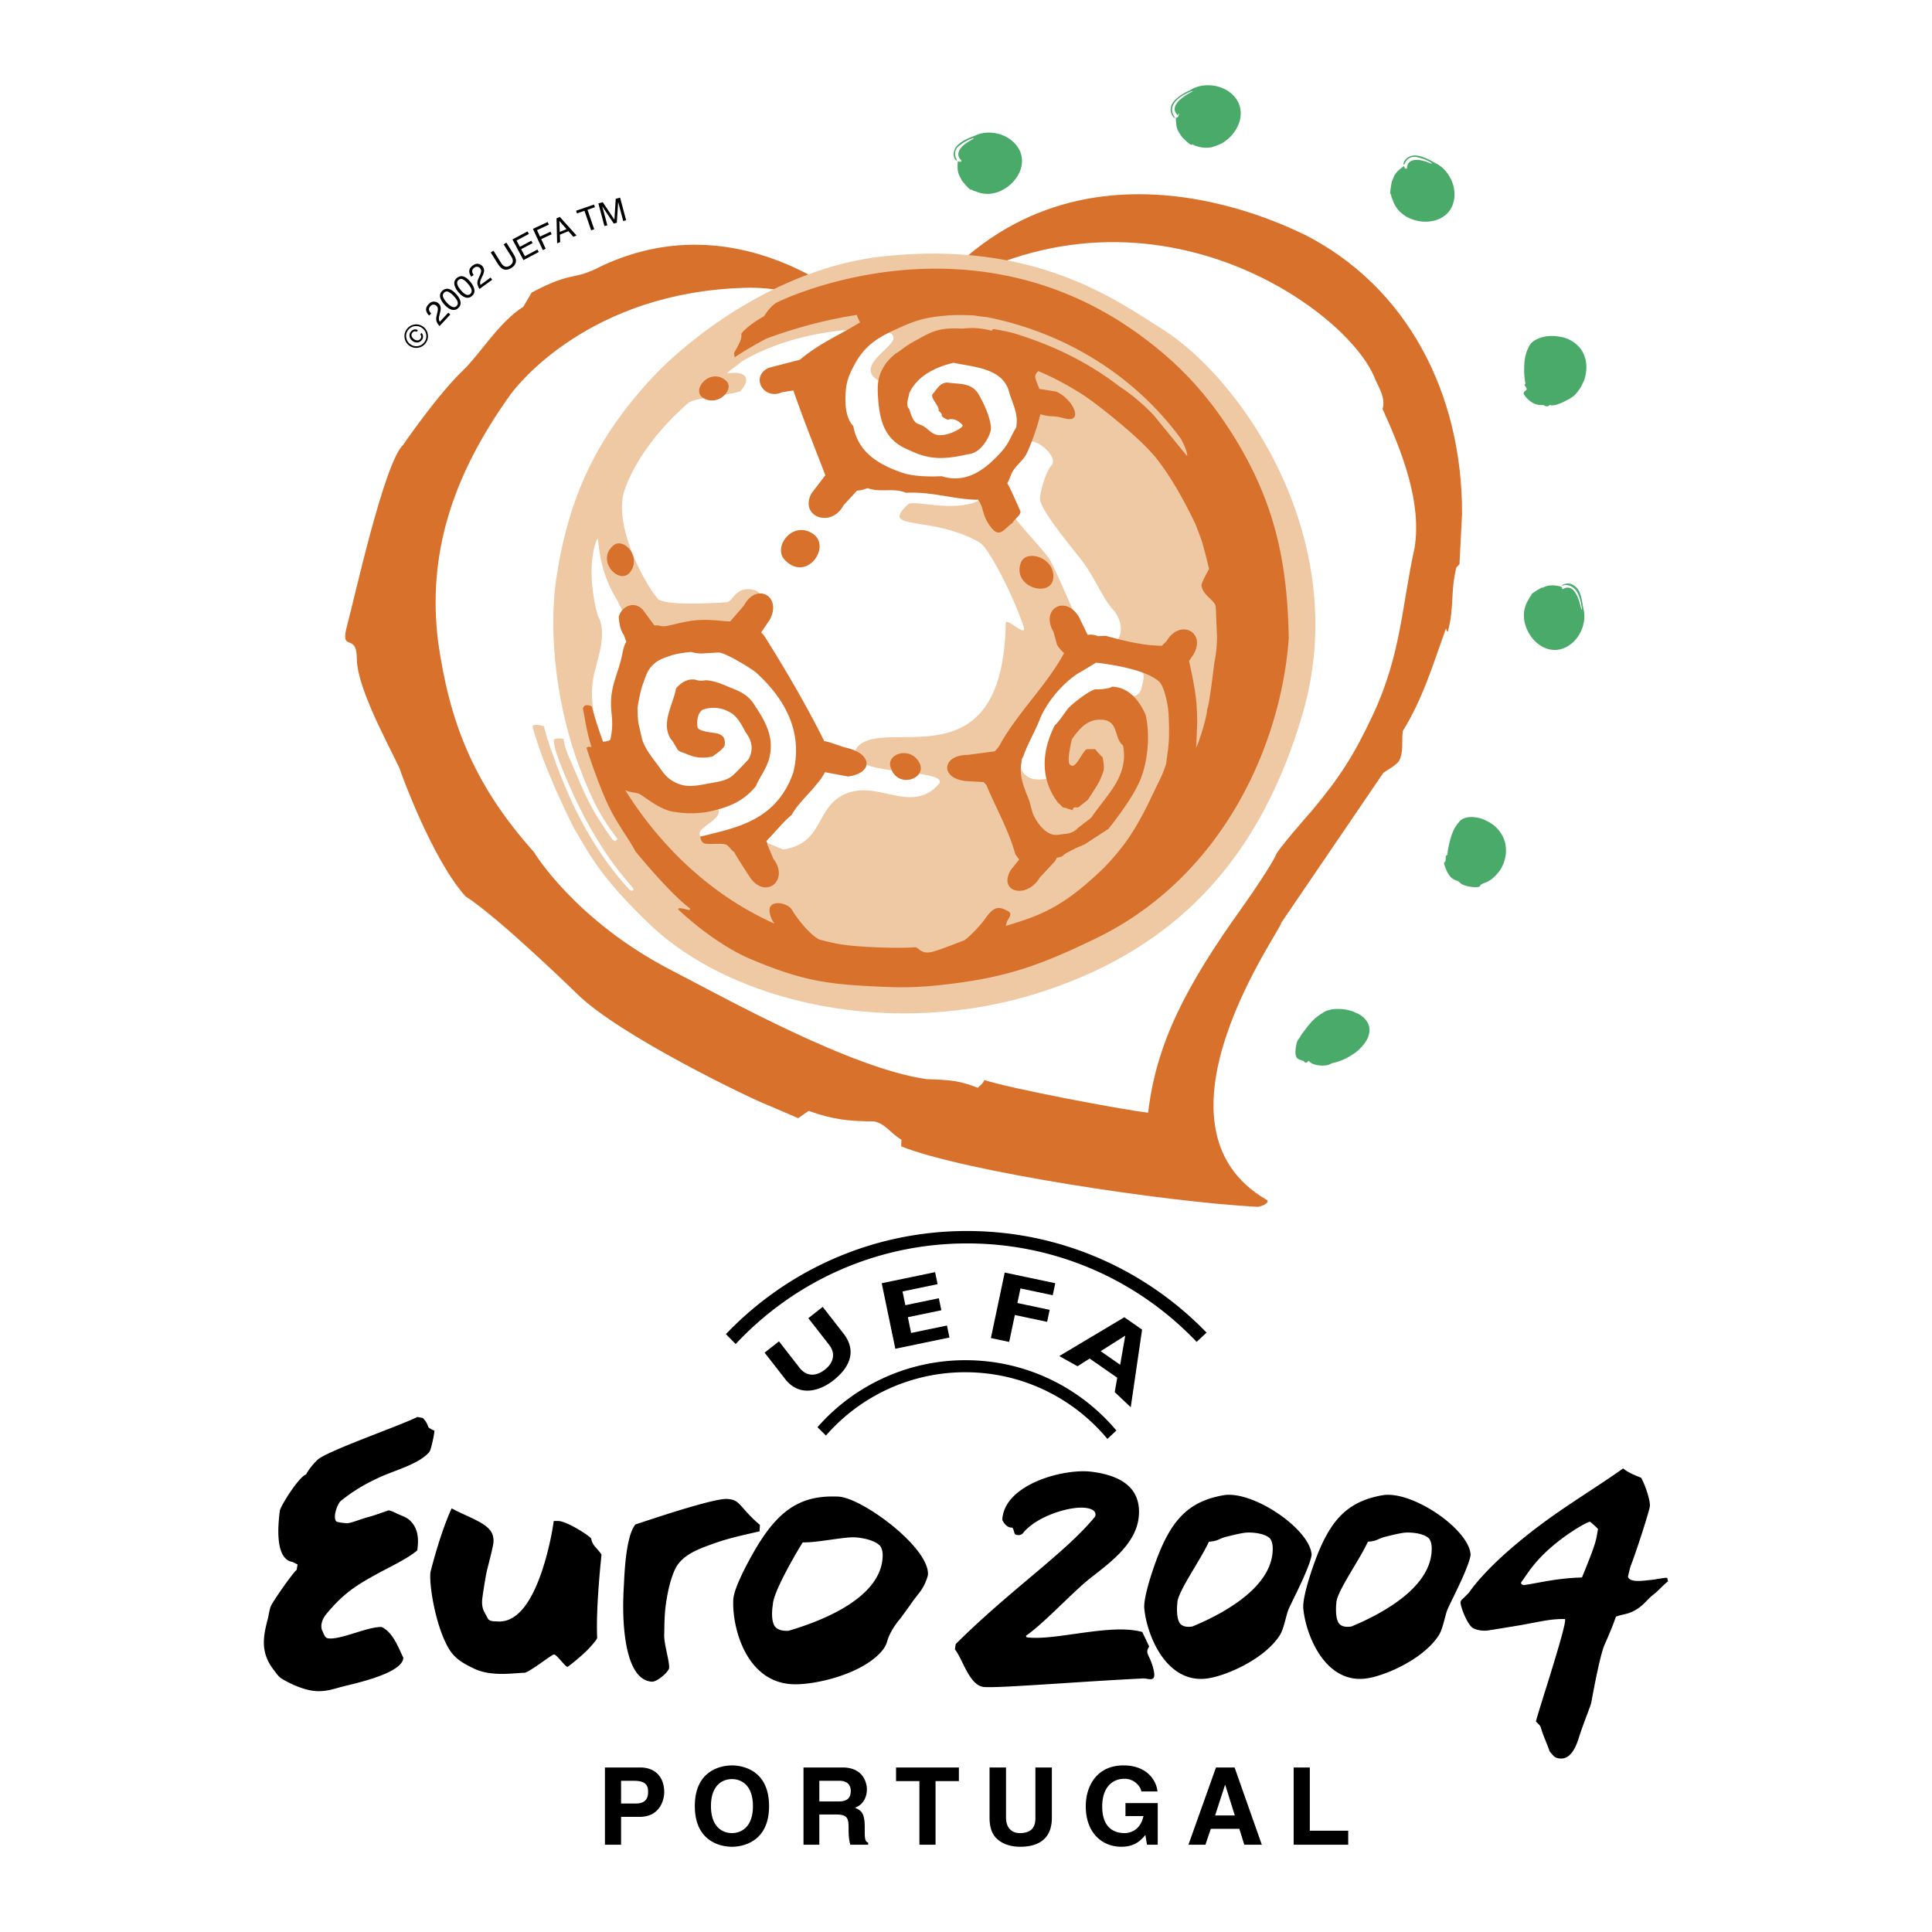
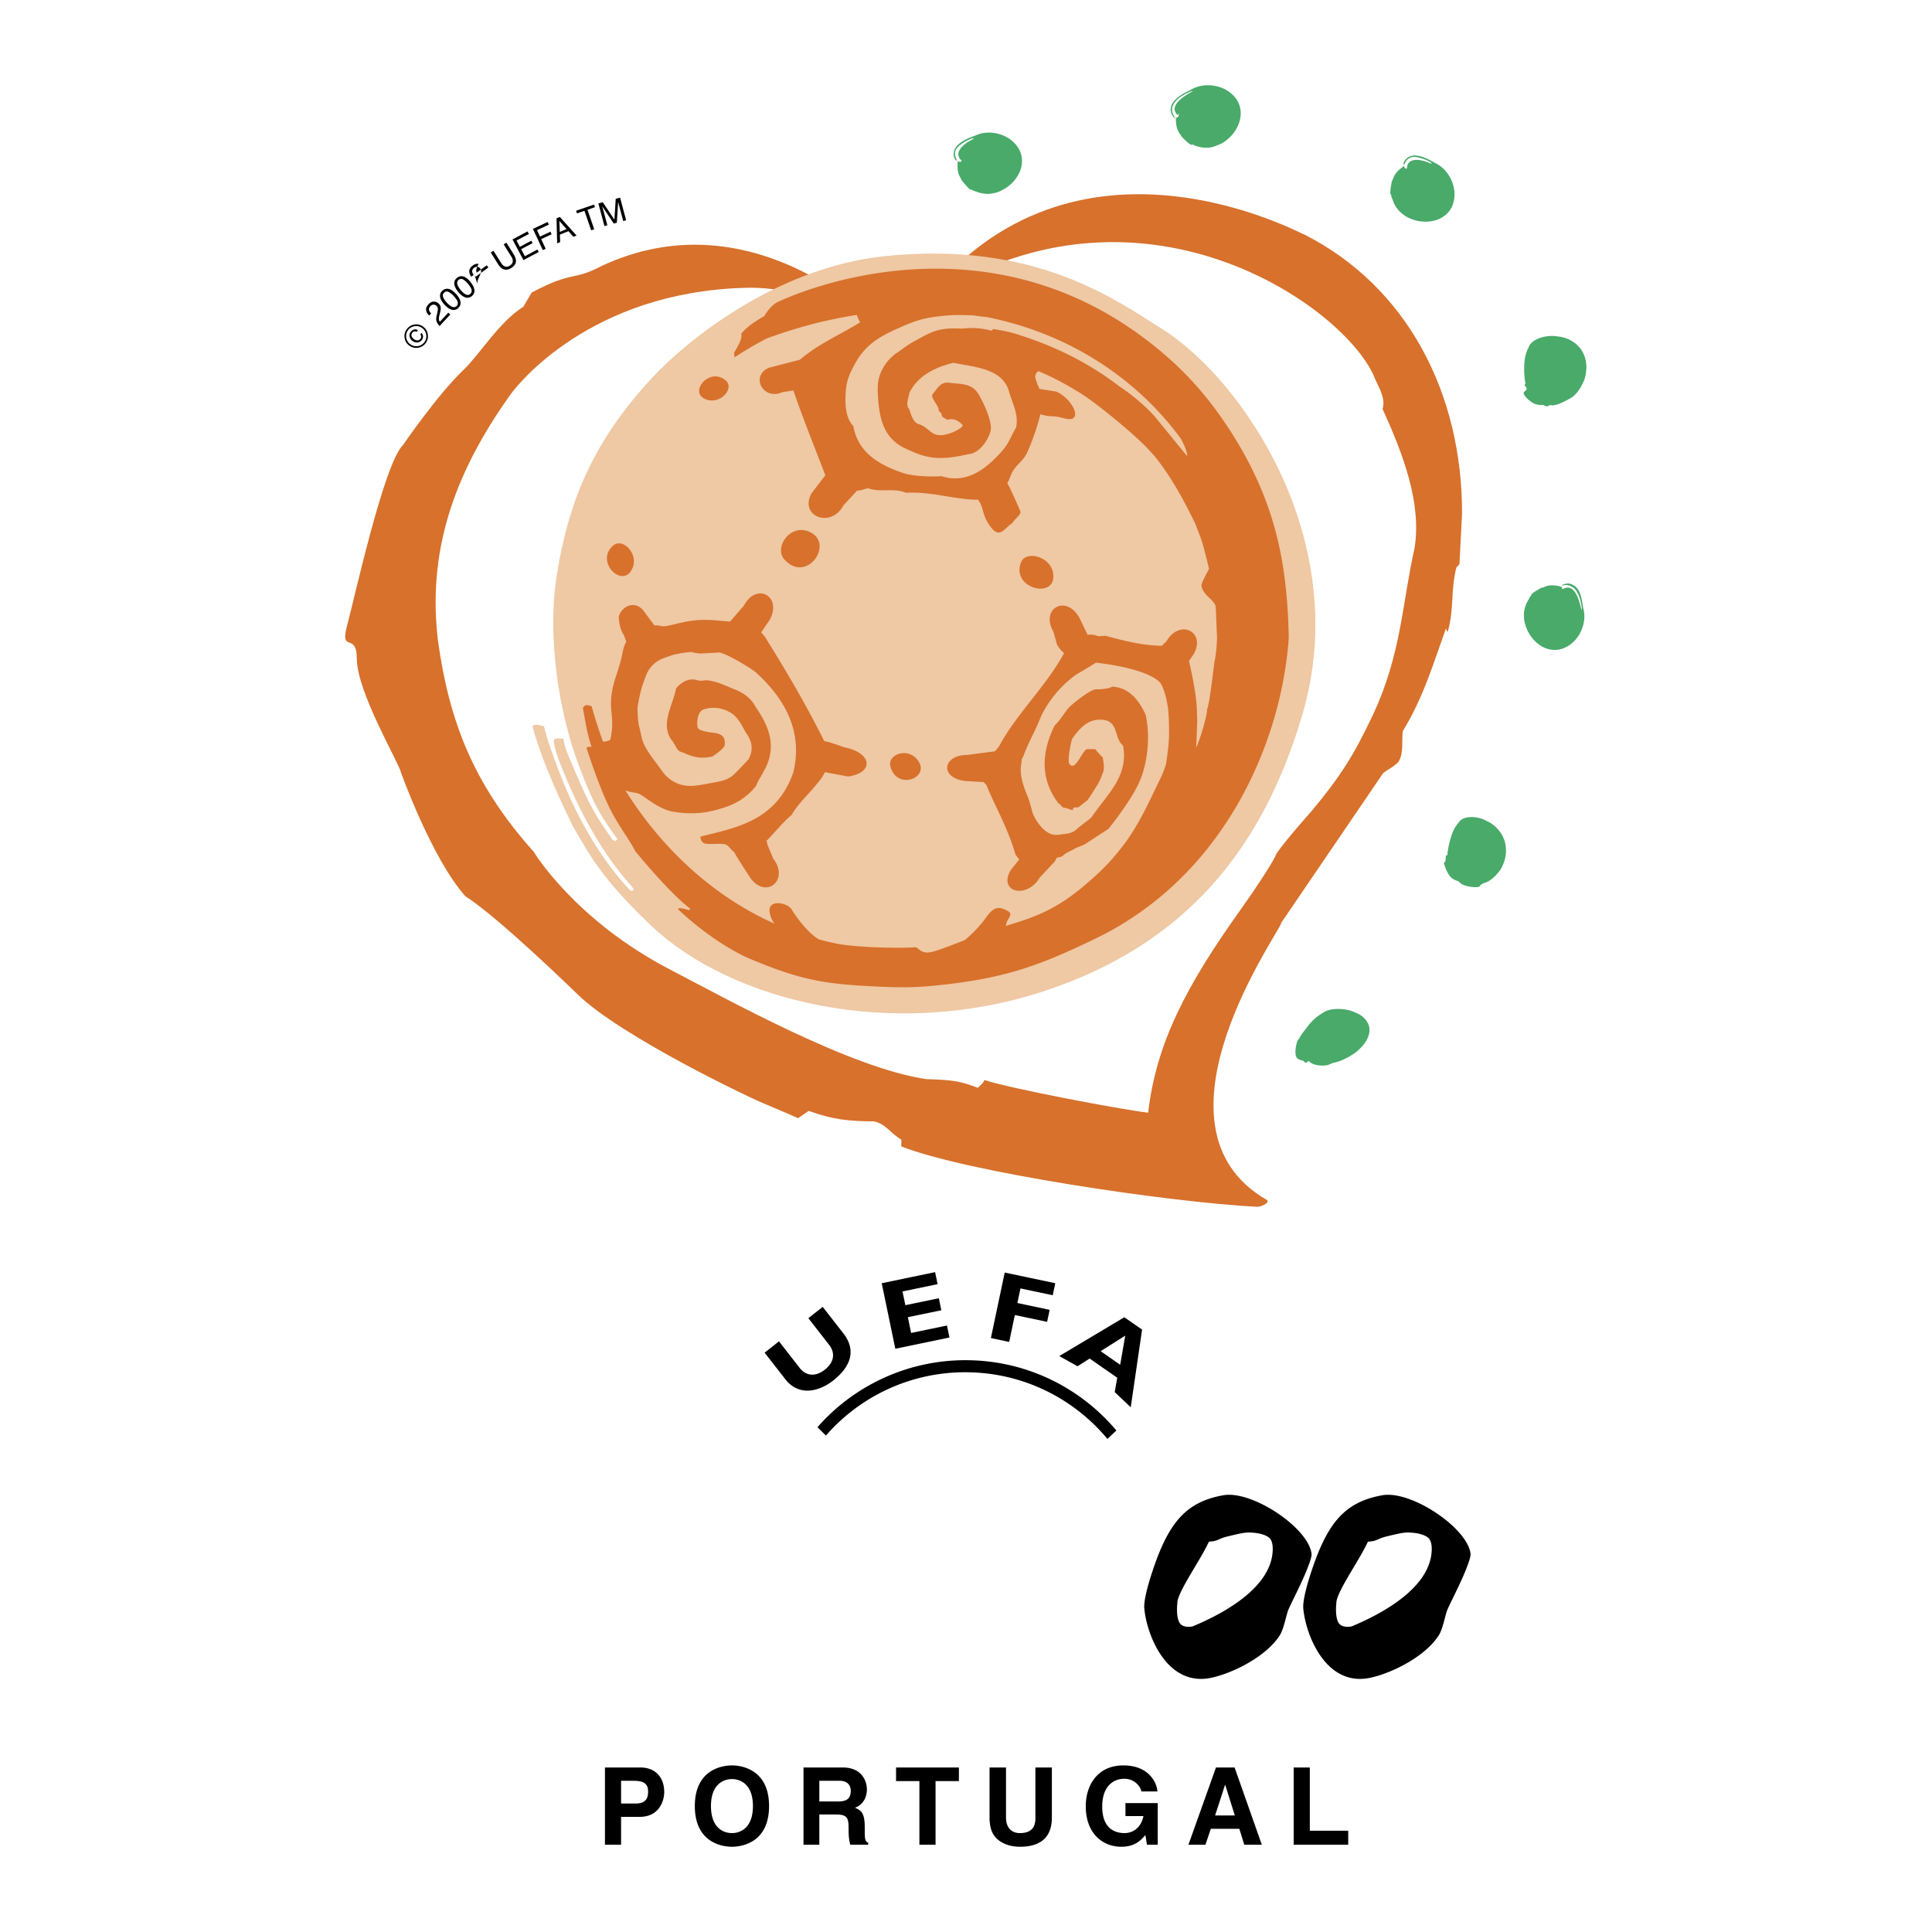
<svg xmlns="http://www.w3.org/2000/svg" width="2500" height="2500" viewBox="0 0 192.756 192.756">
  <g fill-rule="evenodd" clip-rule="evenodd">
    <path fill="#fff" d="M0 0h192.756v192.756H0V0z" />
    <path d="M61.965 181.268h1.847c2.072 0 2.458-1.76 2.458-2.458 0-1.514-.902-2.469-2.394-2.469h-3.521v7.707h1.61v-2.78zm0-1.331v-2.266h1.277c.999 0 1.417.312 1.417 1.063 0 .344 0 1.202-1.202 1.202h-1.492v.001zM69.323 180.194c0 3.617 2.684 4.058 3.704 4.058s3.703-.44 3.703-4.058-2.684-4.059-3.703-4.059c-1.02.001-3.704.441-3.704 4.059zm1.61 0c0-2.158 1.224-2.694 2.094-2.694.869 0 2.093.536 2.093 2.694s-1.224 2.694-2.093 2.694c-.87.001-2.094-.535-2.094-2.694zM80.167 184.048h1.578v-3.016h1.664c1.191 0 1.256.407 1.256 1.46 0 .794.064 1.19.172 1.556h1.782v-.204c-.344-.129-.344-.407-.344-1.535 0-1.438-.344-1.675-.977-1.953.762-.258 1.191-.987 1.191-1.836 0-.666-.376-2.179-2.426-2.179h-3.897v7.707h.001zm1.578-4.316v-2.062h2.008c.944 0 1.127.602 1.127 1.01 0 .762-.408 1.052-1.245 1.052h-1.89zM93.34 177.703h2.329v-1.362H89.4v1.362h2.329v6.345h1.611v-6.345zM104.945 176.341h-1.643v5.077c0 .935-.451 1.471-1.557 1.471-.752 0-1.375-.473-1.375-1.546v-5.002h-1.643v5.109c.021.773.184 1.396.602 1.868.688.762 1.738.934 2.447.934 1.943 0 3.168-.87 3.168-2.898v-5.013h.001zM112.289 181.192h1.793c-.334 1.557-1.514 1.696-1.869 1.696-1.094 0-2.244-.548-2.244-2.651 0-1.975 1.064-2.77 2.213-2.77 1.137 0 1.686.966 1.686 1.267h1.609c-.086-1.063-1.02-2.599-3.381-2.599-2.598-.01-3.768 1.976-3.768 4.08 0 2.705 1.684 4.036 3.543 4.036 1.406 0 1.996-.698 2.404-1.17l.16.966h1.074v-4.154h-3.221v1.299h.001zM120.803 182.46h2.846l.492 1.588h1.75l-2.715-7.707h-1.857l-2.748 7.707h1.695l.537-1.588zm1.418-4.381h.021l.955 3.049h-1.965l.989-3.049zM130.68 176.341h-1.61v7.707h5.442v-1.396h-3.832v-6.311zM82.404 143.225a18.406 18.406 0 0 1 13.899-6.316c5.703 0 10.8 2.587 14.183 6.651l.896-.838c-3.607-4.289-9.012-7.015-15.053-7.015a19.607 19.607 0 0 0-14.769 6.686l.844.832zM94.729 133.445l-5.402 1.122-1.358-6.539 5.326-1.106.249 1.199-3.501.727.285 1.371 3.339-.694.25 1.199-3.34.693.326 1.573 3.576-.743.25 1.198zM105.031 129.226l-3.219-.68-.308 1.456 3.221.681-.254 1.197-3.219-.68-.566 2.683-1.825-.386 1.379-6.534 5.045 1.065-.254 1.198zM112.814 140.402l-1.598-1.512.25-1.436-2.748-1.91-1.213.767-1.82-1.016 6.488-3.872 1.773 1.233-1.132 7.746zm-.548-7.144l-2.453 1.55 1.947 1.354.506-2.904zM83.141 137.725c-1.198.949-3.227 1.726-4.712-.019l-2.143-2.751 1.433-1.129 2.102 2.702c.761.895 1.715.721 2.475.124s1.149-1.486.458-2.435l-2.105-2.7 1.433-1.129 2.143 2.75c1.279 1.758.489 3.341-1.084 4.587z" />
-     <path d="M119.389 133.88c-5.754-6.052-13.883-9.824-22.893-9.824-9.117 0-17.332 3.862-23.098 10.041l-.973-.99c6.055-6.341 14.591-10.29 24.05-10.29 9.382 0 17.857 3.886 23.904 10.138l-.99.925zM159.432 152.573c.066-.012-.732-.724-.789-.74-.174-.053-1.504.715-2.588 1.509-2.754 2.015-3.551 3.527-4.264 4.498-.148.201.211.307.211.307 1.221-.148 3.146-.668 5.564-.751l.268-.018.146-.357c.566-1.391 1.178-2.9 1.316-3.691l.136-.757zm-10.827 10.074c-.422.093-1.127.058-1.617-.197-.635-.344-1.318-2.31-1.268-2.598a.47.47 0 0 1 .215-.328l.533-.53c.146-.089 1.48-2.496 6.953-6.656 2.756-2.094 5.908-3.974 8.521-5.832.529.464 1.523.815 1.795.932.508.924.945 2.423.865 2.881-.113.646-1.395 4.638-1.914 5.925 0 0-.289 1.033-.254 1.115.178.404.912.393 1.346.361.258-.019 1.203-.109 1.404-.153.168-.036.76-.121.918-.142.375-.011.182-.014.328.341-.453.323-1.012.989-1.496 1.349-.629.464-1.111 1.328-2.33 1.789-.34.129-.842.21-1.104.296l-.277.092-.1.275c-.33.923-.658 1.668-1.061 2.593-.412.947-1.1 4.578-1.287 5.644-.078.435-.812 2.147-1.252 3.568-.457 1.48-1.1 2.22-2.016 2.058-.248-.044-.365-.116-.467-.206a2.28 2.28 0 0 1-.213-.227l-.217-.258c-.137-.425-.391-1.01-.609-1.579a7.771 7.771 0 0 1-.273-.813c-.066-.254-.492-.555-.484-.6.123-.703 3.295-10.22 2.871-10.22-1.359 0-2.006.17-3.965.535-.869.163-3.545.585-3.545.585zM108.91 146.836c4.023.507 4.732 2.447 4.729 4.021-.01 3.049-2.867 5.014-4.955 6.674-1.734 1.382-4.566 4.472-6.32 5.664.01.093.031.1.053.154 2.779.404 8.371-1.424 11.551-.523l.686 1.45c-.477.737.053.743.426 2.259.375 1.515-.59.829-1.146.93-6.145.298-14.283.976-15.756.847-1.471-.129-2.108-2.758-2.905-3.754.022-.165.062-.468.088-.539 5.493-5.457 10.918-9.069 13.889-12.698 0 0 .396-.765-1.074-.894-1.471-.128-4.656.802-6.064 2.472 0 0-.232.406-.799.201-.148-.054-.178-.697-.357-.691-.637.018-.957-.775-.957-.775.173-3.539 6.11-5.15 8.911-4.798zM43.338 142.73c.013.319-.316 1.815-.465 2.071-.136.232-.637.622-.863.765-1.344.846-2.84 1.216-4.286 1.892-1.253.587-2.473 1.264-3.79 2.351-.335.43-.741 1.593-.372 1.991.215.105 1.002.199 1.242.154.425-.079 1.39-.453 1.834-.568.777-.203 1.379-.447 2.14-.7.326.056.609.229.907.362.398.179.866.324 1.194.629.871.812.906 1.894.755 2.996-.88.783-2.727 1.655-3.806 2.243-2.224 1.214-3.479 1.968-5.257 4.103-.776.931-.429 1.659-.429 1.659.08.074.205.717.569.775 1.233.2 3.961-1.179 5.373-1.124 1.135.549 1.646 2.019 2.158 3.064-.06 1.565-4.896 2.581-6.059 2.876-.702.178-1.488.479-2.465.46-1.518-.028-3.248-1.01-3.673-1.291-.281-.185-.468-.491-.672-.749-1.331-1.679-1.196-3.141-.675-5.086.109-.407.163-.905.296-1.293.155-.453 2.244-3.423 2.602-3.68l.092-.542-.498-.249c-1.827-.284-1.432-3.866-1.268-5.121.058-.445 1.901-3.394 2.612-3.607.243-.483.729-1.06 1.12-1.445.883-.87 8.211-3.399 9.983-4.293l.533.098c.235.198.498.608.556.913.169.15.395.279.612.346zM84.327 153.429c-.388.041-.84.104-1.311.168-.899.125-1.869.266-2.557.282l-.379.01-.197.326c-1.101 1.825-2.751 4.819-2.776 5.887 0 0-.231 1.253.104 1.999.333.74 1.485.596 1.485.596 3.732-1.098 9.158-3.396 9.364-7.336.028-.532-.069-.855-.247-1.128-.726-.758-2.471-.85-2.471-.85-.28-.021-.646.007-1.015.046zm8.255 3.67c-.006.111-.17.696-.498 1.268-.307.536-.67.896-1.082 1.486-.421.603-.85 1.184-1.189 1.647 0 0-.977 1.085-1.304 2.272-.137.497-.442.865-.676 1.12-2.061 2.218-6.673 3.253-8.805 3.142-4.647-.244-6.008-5.752-5.867-8.451.035-.666.492-1.732.977-2.744 2.762-5.504 5.026-7.754 9.539-7.518 2.334.123 9.047 5.063 8.905 7.778zM73.879 150.176c.238.252.489.556.823.911.296.314.654.666 1.116 1.052l-.034.643c-1.369.315-2.993.656-4.443 1.17-1.628.578-3.317 1.156-4.01 2.655-.471.998-.763 2.441-.915 3.596-.154 1.168-.125 2.409-.146 2.834-.015.284.023.606.073.906.049.3.118.627.187.953.064.307.129.611.175.891.045.278.063.479.056.611-.02.391-1.203 1.41-1.712 1.383-1.474-.078-2.312-1.786-2.671-4.336-.337-2.392-.154-4.863-.132-5.289.03-.571.076-1.96.277-3.327.096-.652.228-1.3.414-1.843.162-.467.332-.753.475-.899.759-.242 2.61-.87 4.491-1.443 2.072-.631 3.969-1.127 4.605-1.094.728.037.994.227 1.371.626zM48.725 161.562c.063.056.181.175.55.193l.413.019c1.16.061 2.058-.682 2.71-1.561.663-.894 1.189-2.078 1.598-3.252.725-2.082 1.136-4.299 1.247-5.206.103-.004.292-.015.473-.005.932.048 3.235 1.566 3.271 1.769.05.322.202.569.347.751.075.093.685.76.68.847 0 0-.58 5.182-.434 8.273.009.188-.728.991-1.062 1.319a17.851 17.851 0 0 1-1.897 1.598c-.247-.03-1.11-1.277-1.357-1.242-.287.057-2.51 1.83-2.96 1.83-.905 0-3.22.429-4.982-.406-1.19-.564-2.021-1.063-2.619-2.134-1.378-2.463-1.962-6.78-1.728-7.63.166-.603 1.003-3.899 2.089-6.239.339.189.696.361 1.042.522.58.271 1.185.534 1.73.838 1.074.598 1.445 1.147 1.399 2.011-.017.326-.302 1.459-.631 2.75-.158.621-.488 2.772-.502 3.055-.028.523.063.862.203 1.129.001-.001.387.741.42.771z" />
-     <path d="M123.586 153.031c-.342.072-.74.17-1.156.271-.791.194-.873.401-1.48.478l-.338.041-.16.324c-.898 1.818-3.01 4.795-2.988 5.806 0 0-.152 1.204.178 1.881.326.671 1.342.436 1.342.436 3.264-1.354 7.979-3.986 7.996-7.728.002-.505-.098-.803-.268-1.045-.676-.654-2.227-.593-2.227-.593-.249.004-.573.062-.899.129zm7.271 2.036c.01.105-.055.441-.268 1.029a24.029 24.029 0 0 1-.762 1.804c-.291.632-.592 1.245-.83 1.733l-.309.641-.109.237a3.14 3.14 0 0 0-.08.205c-.105.304-.215.769-.352 1.254-.133.473-.275.883-.447 1.158-1.52 2.407-5.426 4.107-7.307 4.34-4.102.507-6.002-4.443-6.225-6.998-.057-.63.207-1.704.502-2.729 1.711-5.6 3.439-7.86 7.387-8.56 2.9-.512 8.576 3.319 8.8 5.886zM139.449 153.031c-.342.072-.74.17-1.156.271-.791.194-.871.401-1.48.478l-.338.041-.16.324c-.898 1.818-3.01 4.795-2.988 5.806 0 0-.152 1.204.178 1.881.326.671 1.342.436 1.342.436 3.264-1.354 7.979-3.986 7.996-7.728.002-.505-.098-.803-.268-1.045-.676-.654-2.227-.593-2.227-.593-.248.004-.573.062-.899.129zm7.272 2.036c.01.105-.055.441-.268 1.029a24.029 24.029 0 0 1-.762 1.804c-.291.632-.592 1.245-.83 1.733l-.309.641-.107.237a2.441 2.441 0 0 0-.082.205c-.105.304-.215.769-.352 1.254-.133.473-.275.883-.447 1.158-1.52 2.407-5.426 4.107-7.309 4.34-4.102.507-6-4.443-6.225-6.998-.055-.63.209-1.704.504-2.729 1.711-5.6 3.439-7.86 7.389-8.56 2.897-.512 8.573 3.319 8.798 5.886zM42.207 33.562a.563.563 0 0 1-.121.357.61.61 0 0 1-.42.246.68.68 0 0 1-.511-.152.735.735 0 0 1-.289-.427.558.558 0 0 1 .108-.469.689.689 0 0 1 .239-.204.464.464 0 0 1 .48.04l-.116.153a.355.355 0 0 0-.226-.045c-.081.011-.154.061-.22.147a.35.35 0 0 0-.036.392.624.624 0 0 0 .188.225.617.617 0 0 0 .357.136.363.363 0 0 0 .306-.16.35.35 0 0 0 .077-.216.37.37 0 0 0-.088-.22l.116-.153a.519.519 0 0 1 .156.35zm-1.677.11a.98.98 0 0 0 .393.661.984.984 0 0 0 .747.2c.275-.037.496-.167.664-.389s.231-.471.191-.745a.989.989 0 0 0-.397-.662.977.977 0 0 0-.744-.195.954.954 0 0 0-.663.387.956.956 0 0 0-.191.743zm2.155-.299c.045.321-.029.61-.224.868a1.12 1.12 0 0 1-.772.454 1.138 1.138 0 0 1-.869-.225 1.127 1.127 0 0 1-.453-.77 1.126 1.126 0 0 1 .227-.866 1.13 1.13 0 0 1 .77-.456c.319-.046.607.029.865.223s.41.451.456.772zM43.566 32.09c-.058-.151-.06-.342-.007-.573l.079-.344c.035-.154.051-.271.047-.35a.42.42 0 0 0-.132-.302.423.423 0 0 0-.311-.128.438.438 0 0 0-.304.153c-.134.143-.172.293-.115.45a.823.823 0 0 0 .197.275l-.199.212a1.023 1.023 0 0 1-.28-.411c-.077-.241-.008-.477.206-.707.178-.191.359-.282.544-.273a.704.704 0 0 1 .468.188.638.638 0 0 1 .211.46c.005.105-.02.265-.072.479l-.06.242a1.365 1.365 0 0 0-.047.291.598.598 0 0 0 .087.356l.849-.911.198.185-1.067 1.145a1.344 1.344 0 0 1-.292-.437zM44.843 28.849c.202.068.415.221.638.46.211.227.353.445.423.656.101.304.04.56-.183.766a.654.654 0 0 1-.689.156c-.217-.069-.439-.226-.667-.47a1.968 1.968 0 0 1-.381-.556c-.145-.339-.097-.62.143-.844.215-.199.454-.256.716-.168zm.824 1.307c-.026-.156-.16-.366-.405-.628a1.823 1.823 0 0 0-.505-.402c-.161-.079-.309-.056-.442.069-.124.115-.16.258-.108.428.051.169.182.365.393.591.158.17.304.29.437.359.203.105.372.095.507-.031a.408.408 0 0 0 .123-.386zM46.3 27.608c.199.079.403.243.613.494.199.237.328.463.388.678.085.309.011.561-.222.755a.656.656 0 0 1-.697.12c-.213-.08-.427-.248-.642-.504a1.956 1.956 0 0 1-.352-.575c-.127-.346-.064-.624.187-.834.227-.192.468-.235.725-.134zm.756 1.349c-.017-.158-.141-.374-.372-.648-.167-.199-.327-.341-.483-.428s-.305-.071-.446.046c-.129.108-.172.249-.131.421.042.171.163.375.361.611.15.178.289.305.417.381.197.116.366.114.508-.005a.406.406 0 0 0 .146-.378zM47.636 28.346c-.028-.16.006-.347.102-.564l.144-.323c.063-.145.102-.256.113-.334a.414.414 0 0 0-.072-.321.421.421 0 0 0-.282-.185.434.434 0 0 0-.327.092c-.159.115-.225.255-.199.419.015.088.061.19.141.307l-.236.171a1.026 1.026 0 0 1-.196-.458c-.03-.251.083-.469.337-.654.211-.154.407-.208.586-.165a.708.708 0 0 1 .424.275.645.645 0 0 1 .12.492 1.89 1.89 0 0 1-.163.456l-.105.226c-.05.108-.084.2-.102.277a.598.598 0 0 0 .019.366l1.007-.731.159.219-1.266.919a1.318 1.318 0 0 1-.204-.484zM49.234 25.017L50 26.242c.09.144.192.247.306.308.17.094.35.082.54-.037.228-.143.334-.317.318-.524a.885.885 0 0 0-.147-.383l-.766-1.225.272-.17.696 1.113c.153.244.237.452.253.624.029.315-.124.577-.459.786-.335.209-.637.232-.906.068-.147-.09-.297-.258-.45-.501l-.696-1.114.273-.17zM51.128 23.889l1.505-.801.135.254-1.233.654.334.628 1.139-.606.127.238-1.139.606.372.7 1.253-.666.13.246-1.525.811-1.098-2.064zM53.169 22.836l1.47-.685.121.259-1.182.552.299.643 1.04-.485.118.253-1.039.484.448.964-.287.134-.988-2.119zM56.524 22.863l-.716-.824.038 1.099.678-.275zm-.999-1.084l.332-.134 1.663 1.85-.322.13-.482-.561-.857.347.028.744-.301.122-.061-2.498zM59.269 20.408l.09.264-.744.257.67 1.946-.304.105-.67-1.947-.745.256-.091-.263 1.794-.618zM59.701 20.296l.438-.117 1.16 1.735.133-2.082.433-.116.605 2.258-.291.078-.357-1.333c-.013-.046-.032-.123-.059-.23a13.898 13.898 0 0 0-.089-.343l-.134 2.077-.303.082-1.159-1.731.019.069a32.067 32.067 0 0 0 .142.501l.357 1.333-.292.078-.603-2.259z" />
+     <path d="M123.586 153.031c-.342.072-.74.17-1.156.271-.791.194-.873.401-1.48.478l-.338.041-.16.324c-.898 1.818-3.01 4.795-2.988 5.806 0 0-.152 1.204.178 1.881.326.671 1.342.436 1.342.436 3.264-1.354 7.979-3.986 7.996-7.728.002-.505-.098-.803-.268-1.045-.676-.654-2.227-.593-2.227-.593-.249.004-.573.062-.899.129zm7.271 2.036c.01.105-.055.441-.268 1.029a24.029 24.029 0 0 1-.762 1.804c-.291.632-.592 1.245-.83 1.733l-.309.641-.109.237a3.14 3.14 0 0 0-.08.205c-.105.304-.215.769-.352 1.254-.133.473-.275.883-.447 1.158-1.52 2.407-5.426 4.107-7.307 4.34-4.102.507-6.002-4.443-6.225-6.998-.057-.63.207-1.704.502-2.729 1.711-5.6 3.439-7.86 7.387-8.56 2.9-.512 8.576 3.319 8.8 5.886zM139.449 153.031c-.342.072-.74.17-1.156.271-.791.194-.871.401-1.48.478l-.338.041-.16.324c-.898 1.818-3.01 4.795-2.988 5.806 0 0-.152 1.204.178 1.881.326.671 1.342.436 1.342.436 3.264-1.354 7.979-3.986 7.996-7.728.002-.505-.098-.803-.268-1.045-.676-.654-2.227-.593-2.227-.593-.248.004-.573.062-.899.129zm7.272 2.036c.01.105-.055.441-.268 1.029a24.029 24.029 0 0 1-.762 1.804c-.291.632-.592 1.245-.83 1.733l-.309.641-.107.237a2.441 2.441 0 0 0-.082.205c-.105.304-.215.769-.352 1.254-.133.473-.275.883-.447 1.158-1.52 2.407-5.426 4.107-7.309 4.34-4.102.507-6-4.443-6.225-6.998-.055-.63.209-1.704.504-2.729 1.711-5.6 3.439-7.86 7.389-8.56 2.897-.512 8.573 3.319 8.798 5.886zM42.207 33.562a.563.563 0 0 1-.121.357.61.61 0 0 1-.42.246.68.68 0 0 1-.511-.152.735.735 0 0 1-.289-.427.558.558 0 0 1 .108-.469.689.689 0 0 1 .239-.204.464.464 0 0 1 .48.04l-.116.153a.355.355 0 0 0-.226-.045c-.081.011-.154.061-.22.147a.35.35 0 0 0-.036.392.624.624 0 0 0 .188.225.617.617 0 0 0 .357.136.363.363 0 0 0 .306-.16.35.35 0 0 0 .077-.216.37.37 0 0 0-.088-.22l.116-.153a.519.519 0 0 1 .156.35zm-1.677.11a.98.98 0 0 0 .393.661.984.984 0 0 0 .747.2c.275-.037.496-.167.664-.389s.231-.471.191-.745a.989.989 0 0 0-.397-.662.977.977 0 0 0-.744-.195.954.954 0 0 0-.663.387.956.956 0 0 0-.191.743zm2.155-.299c.045.321-.029.61-.224.868a1.12 1.12 0 0 1-.772.454 1.138 1.138 0 0 1-.869-.225 1.127 1.127 0 0 1-.453-.77 1.126 1.126 0 0 1 .227-.866 1.13 1.13 0 0 1 .77-.456c.319-.046.607.029.865.223s.41.451.456.772zM43.566 32.09c-.058-.151-.06-.342-.007-.573l.079-.344c.035-.154.051-.271.047-.35a.42.42 0 0 0-.132-.302.423.423 0 0 0-.311-.128.438.438 0 0 0-.304.153c-.134.143-.172.293-.115.45a.823.823 0 0 0 .197.275l-.199.212a1.023 1.023 0 0 1-.28-.411c-.077-.241-.008-.477.206-.707.178-.191.359-.282.544-.273a.704.704 0 0 1 .468.188.638.638 0 0 1 .211.46c.005.105-.02.265-.072.479l-.06.242a1.365 1.365 0 0 0-.047.291.598.598 0 0 0 .087.356l.849-.911.198.185-1.067 1.145a1.344 1.344 0 0 1-.292-.437zM44.843 28.849c.202.068.415.221.638.46.211.227.353.445.423.656.101.304.04.56-.183.766a.654.654 0 0 1-.689.156c-.217-.069-.439-.226-.667-.47a1.968 1.968 0 0 1-.381-.556c-.145-.339-.097-.62.143-.844.215-.199.454-.256.716-.168zm.824 1.307c-.026-.156-.16-.366-.405-.628a1.823 1.823 0 0 0-.505-.402c-.161-.079-.309-.056-.442.069-.124.115-.16.258-.108.428.051.169.182.365.393.591.158.17.304.29.437.359.203.105.372.095.507-.031a.408.408 0 0 0 .123-.386zM46.3 27.608c.199.079.403.243.613.494.199.237.328.463.388.678.085.309.011.561-.222.755a.656.656 0 0 1-.697.12c-.213-.08-.427-.248-.642-.504a1.956 1.956 0 0 1-.352-.575c-.127-.346-.064-.624.187-.834.227-.192.468-.235.725-.134zm.756 1.349c-.017-.158-.141-.374-.372-.648-.167-.199-.327-.341-.483-.428s-.305-.071-.446.046c-.129.108-.172.249-.131.421.042.171.163.375.361.611.15.178.289.305.417.381.197.116.366.114.508-.005a.406.406 0 0 0 .146-.378zM47.636 28.346c-.028-.16.006-.347.102-.564l.144-.323c.063-.145.102-.256.113-.334a.414.414 0 0 0-.072-.321.421.421 0 0 0-.282-.185.434.434 0 0 0-.327.092c-.159.115-.225.255-.199.419.015.088.061.19.141.307l-.236.171a1.026 1.026 0 0 1-.196-.458c-.03-.251.083-.469.337-.654.211-.154.407-.208.586-.165l-.105.226c-.05.108-.084.2-.102.277a.598.598 0 0 0 .019.366l1.007-.731.159.219-1.266.919a1.318 1.318 0 0 1-.204-.484zM49.234 25.017L50 26.242c.09.144.192.247.306.308.17.094.35.082.54-.037.228-.143.334-.317.318-.524a.885.885 0 0 0-.147-.383l-.766-1.225.272-.17.696 1.113c.153.244.237.452.253.624.029.315-.124.577-.459.786-.335.209-.637.232-.906.068-.147-.09-.297-.258-.45-.501l-.696-1.114.273-.17zM51.128 23.889l1.505-.801.135.254-1.233.654.334.628 1.139-.606.127.238-1.139.606.372.7 1.253-.666.13.246-1.525.811-1.098-2.064zM53.169 22.836l1.47-.685.121.259-1.182.552.299.643 1.04-.485.118.253-1.039.484.448.964-.287.134-.988-2.119zM56.524 22.863l-.716-.824.038 1.099.678-.275zm-.999-1.084l.332-.134 1.663 1.85-.322.13-.482-.561-.857.347.028.744-.301.122-.061-2.498zM59.269 20.408l.09.264-.744.257.67 1.946-.304.105-.67-1.947-.745.256-.091-.263 1.794-.618zM59.701 20.296l.438-.117 1.16 1.735.133-2.082.433-.116.605 2.258-.291.078-.357-1.333c-.013-.046-.032-.123-.059-.23a13.898 13.898 0 0 0-.089-.343l-.134 2.077-.303.082-1.159-1.731.019.069a32.067 32.067 0 0 0 .142.501l.357 1.333-.292.078-.603-2.259z" />
    <path d="M53.045 29.189c4.229-2.247 4.023-1.094 7.011-2.668 14.46-6.741 26.349 4.867 26.349 4.867s-6.778-2.889-12.128-2.669c-15.384.439-22.629 9.645-23.325 10.613-5.811 8.096-8.327 15.912-7.243 24.684 1.099 7.78 3.411 14.126 9.544 20.97 0 0 4.077 6.819 13.681 11.79 5.42 2.805 17.988 9.832 25.516 10.89 2.639.081 3.384.204 5.103.862.193-.177.643-.549.646-.777 2.65.865 13.605 2.938 16.35 3.262.816-6.918 3.734-12.59 9.367-20.458 1.395-1.947 2.928-4.314 3.332-5.14.053-.494 3.605-4.492 3.605-4.492 2.846-3.405 4.23-5.577 6.117-9.592 2.846-6.055 2.92-11.146 4.16-16.642.729-4.508-1.168-9.443-3.191-13.884.316-1.008-.314-2.058-.715-2.917-2.629-7.128-23.74-22.169-45.205-7.599 15.15-19.627 38.092-6.753 38.074-6.91 10.242 5.169 15.811 15.8 15.775 27.899l-.258 5.008-.312.338c-.609 2.517-.178 3.852-.84 6.354-.137.188-.137-.388-.211-.233-1.236 3.433-2.26 6.912-4.289 10.19-.137 1.021.119 2.099-.404 3.033-.441.513-1.037.768-1.545 1.149l-10.201 14.982c.408.136-14.383 20.224-1.367 27.648.203.326-.701.673-1.027.656-8.975-.464-29.23-3.518-35.498-6.029l.02-.668c-1.12-.646-1.569-1.599-2.756-1.827-2.489-.005-4.155-.193-6.497-1.048l-1.055.732s-1.394-.624-3.058-1.32c-1.395-.504-14.719-6.882-18.962-11.055 0 0-7.829-7.641-11.175-9.767-3.361-3.769-6.43-12.356-6.43-12.356-.127-.828-4.399-7.993-4.403-11.362-.004-2.723-1.747-.432-.954-3.356.724-2.664 3.679-16.165 5.573-17.959 0 0 3.417-5 6.047-7.505 1.542-1.468 3.589-4.819 5.947-6.277l.832-1.417z" fill="#d7712c" />
    <path d="M129.957 71.228c5.051-17.261-5.963-33.335-14-38.396-4.721-2.973-12.748-8.839-27.709-7.271-11.08 1.162-20.027 8.742-23.096 12.034-5.58 5.987-8.375 11.839-9.623 19.944-.934 6.062.208 13.514 2.259 18.934 1.408 3.722 2.124 4.947 3.821 7.251-.27.217-.125.285-.517.027-2.295-3.227-2.607-4.224-4.31-8.181-.554-1.287-.548-1.812-.556-1.855 0 0-.844-.162-.974.127-.012.027-.014.735.751 2.634 1.309 3.245 3.46 8.001 7.048 11.989.39.412-.085.57-.347.188-4.596-4.988-6.742-11.116-7.588-13.477-.441-1.12-.812-2.518-.84-2.713 0 0-1.266-.405-1.118.132.654 2.38 1.876 5.536 4.043 9.923 1.522 2.543 2.608 4.948 7.772 9.842 8.019 7.596 24.056 11.473 39.079 6.562 14.124-4.614 21.936-14.138 25.905-27.694z" fill="#efc8a4" />
-     <path d="M104.943 46.376c-.643.771-1.053 2.348-1.18 3.249-.129.9 1.963 3.517 3.959 6.027 1.547 1.945 2.221 3.981 3.322 5.161.887.945 1.391 3.123-.605 3.766-2.529.816-2.25-.41-2.25-.41l-.846-2.585s-1.801-4.232-2.51-5.584c-.711-1.353-5.525-5.752-5.141-7.361.1-.418.266-.883.473-1.354-.822.938-1.666 1.624-2.215 2.342-.246.325-.684.534-1.238.659-2.58.583-5.668-.409-6.109.033-2.941 2.712 2.313 1.018 7.144 3.811.863.499 3.223 5.009 4.371 8.342.449 1.303-1.764-.954-1.775-.303-.303 16.29-12.089 9.187-14.816 12.376-2.041 3.13 9.777 1.956 8.067 3.765-2.812 2.977-6.057-.615-9.381.958-2.881 1.364-2.037 4.862-6.06 5.483-1.639-.607-4.291-2.111-7.889-1.09-1.985-.925 2.994-2.007.942-3.332-.633-.482-6.668-.763-7.209-1.247-4.79-4.284-5.551-9.36-4.545-12.49.024-.453 1.208-3.453.21-5.113-.648-2.219-.988-5.48-.113-7.661.288-.647-.149 2.679 2.116 6.207.557 1.393 2.282 3.701 2.646 3.021.093-.146 5.029.722 7.889.148 1.364-.273 2.748-.531 3.295-1.51.304-.542 1.201-2.591-.458-2.868-1.645-.273-1.851 1.1-2.486 1.26-3.564.262-6.258.171-6.899-.305-1.337-1.546-4.458-7.288-3.372-10.77 1.079-3.224 3.698-6.488 6.443-8.835.782-.524 4.439-.799 5.144-1.142 1.282-1.416.259-2.051-1.252-1.763-.258-.066 1.092-.872 1.331-1.162 5.15-3.102 12.009-3.525 13.983-3.144 3.888.752-3.006 3.008-.5 4.889 2.256 1.503 6.015-6.014 13.541-1.759 2.365 1.337 2.004 4.334 1.373 7.02-.127.534-.285 1.02-.465 1.463a2.63 2.63 0 0 1 .529-.443c.964-.581 3.181 1.479 2.536 2.251zm-3.259 29.207s.143-2.127.564-3.114c.424-.986 2.805-4.339 3.496-5.312.689-.971 2.521-1.832 2.521-1.832s3.686.141 4.812.847c1.129.704 1.193 1.079.795 2.521-.311 1.128-1.328.715-1.982.484-.594-.21-.68.08-3.625 1.756s-2.545 2.407-3.236 4.365c-.689 1.959 0 2.325-.852 2.438-2.718.365-2.493-2.153-2.493-2.153z" fill="#fff" />
    <path d="M85.48 31.42c-2.899.444-5.909 1.216-9.008 2.358a37.023 37.023 0 0 0-3.202 1.885c.06-.21-.092-.315-.01-.495.268-.47.455-.799.57-1.081.12-.291.163-.512.134-.795.475-.61 1.292-1.18 2.197-1.702l.081-.047c.711-1.156 1.321-1.393 1.321-1.393s19.032-9.483 36.46 3.493c3.42 2.547 6.309 5.455 9.076 9.904 4.289 6.897 5.334 12.986 5.48 20.093-.721 10.417-6.422 23.774-19.258 29.991-5.379 2.604-8.777 3.863-14.762 4.562-2.598.305-4.088.369-6.701.25-5.183-.235-7.657-.516-13.011-2.774-1.928-.813-4.71-2.602-7.181-4.936 0 0-.15-.301 1.032.063.095.008.175-.09.175-.133-2.115-1.58-5.484-5.734-5.484-5.734-.647-1.246-1.681-2.541-2.55-4.278-1.127-2.256-2.322-6.036-2.322-6.036.147-.186.499-.072.499-.072-.507-1.67-.57-2.356-.861-3.899.184-.298.294-.392.883-.169.254.987.688 2.299 1.115 3.51.176.023.414-.011.731-.164.436-1.867-.008-2.672.088-4.069.096-1.407.533-2.294.938-3.744.216-.771.251-1.5.582-1.969l-.252-.694c-.375-.494-.49-1.342-.504-1.813.252-1.01 1.562-1.688 2.445-.632l1.119 1.515c.519-.085.522.114 1.068.06.552-.055 1.901-.502 3.146-.597 1.298-.1 2.218.067 3.334.131l1.374-1.588c1.243-2.354 3.829-.957 2.586 1.398l-.867 1.278c.215.214.41.468.581.773 2.045 3.279 3.996 6.618 5.722 10.089.178-.06 1.986.6 1.986.6 2.771.533 3.025 2.536.39 2.914l-2.313-.43a5.847 5.847 0 0 1-.547.857l-.697.839-.756.831c-.504.559-.973 1.106-1.325 1.735-.343.288-.658.593-.998.953l-1.004 1.103c-.227.252-.304.321-.522.555.113.106.079.403.182.536l.517 1.23c1.599 2.071-.652 4.043-2.251 1.972 0 0-1.582-2.411-1.649-2.645-.236-.112-.511-.566-.758-.709-.426-.244-1.788.015-2.242-.167-.279-.112-.363-.429-.383-.658 3.418-.882 7.565-1.493 9.276-6.416.948-3.908-.676-7.196-3.717-9.957-.412-.372-3.043-1.986-3.728-2.001l-1.776.1c-.327-.019-.68-.063-.957-.156 0 0-1.284.099-2.052.367-.788.275-1.309.416-1.877 1.025-.503.539-.59.999-.856 1.687-.366.949-.588 2.542-.588 2.542.036 1.01.066 1.426.173 1.826l.275 1.188c.199.804.805 1.632 1.505 2.551.542.71.786 1.225 1.551 1.686 1.27.766 2.337.484 3.796.216.876-.161 1.553-.249 2.165-.726.306-.239 1.61-1.641 1.61-1.641.58-1.062.279-1.922-.234-2.64-.246-.344-.68-1.503-1.523-2.009-.933-.56-1.894-.617-2.771-.322-.653.34-.629 1.488-.541 1.784.131.436 1.682.519 1.954.596.488.138.811.394.75 1.079.083.38-1.246 1.228-1.246 1.228-1.063.215-1.731.112-2.705-.311-.325-.141-.613-.163-.793-.441-.371-.648-.466-.809-.609-.952-.531-.822-.49-1.634-.274-2.499.224-.899.608-1.736.772-2.601.536-.643 1.244-1 1.938-.86.714.22.774 0 1.263.067 1.05.147 1.701.529 2.577.866.87.336 1.633.822 2.13 1.734 1.018 1.5 1.928 3.176 1.375 5.199-.154.565-.36.935-.595 1.379l-.39.678a3.803 3.803 0 0 0-.327.688c-1.15 1.397-2.443 2.021-4.337 2.467a8.047 8.047 0 0 1-1.651.229c-.877.047-1.493-.023-2.249-.136-1.421-.211-2.922-1.565-3.429-1.791-.312-.139-.805-.11-1.375-.352 3.404 5.435 8.415 10.417 14.886 13.308a2.607 2.607 0 0 1-.484-1.159c-.195-1.342 1.833-.944 2.229-.215.221.408 1.552 2.332 2.721 2.957.577.153 1.163.292 1.758.412 1.873.373 6.3.492 7.781.358.377-.035.542.716 1.649.477.603-.13 1.969-.66 3.314-1.183.664-.499 1.589-1.502 1.984-2.045.461-.633.986-1.466 1.918-1.057.684.301.865.388.408 1.087-.129.201-.139.425-.209.599 2.715-.834 4.918-1.506 8.029-4.188 1.537-1.325 2.367-2.141 3.615-3.739 1.771-2.271 3.035-5.293 3.619-6.436.32-.627.555-1.214.738-1.789.109-.873.287-1.841.297-2.92.01-1.057-.035-2.181-.109-2.708-.078-.553-.395-2.167-.887-2.606-1.566-1.431-6.297-1.883-6.297-1.883l-.703.432s-.951.58-1.127.661c-1.883 1.266-3.246 3.229-3.764 4.54-.51 1.283-1.223 2.457-1.672 3.761-.197.248-.135.428-.186.708-.279 1.496.648 3.118.838 3.808l.279 1.024c.08.339.98 2.123 2.199 2.24.348.033.891-.079.891-.079.48-.018 1.057-.15 1.432-.59 1.082-.842 1.264-.955 1.402-1.123.725-1.073 1.654-2.107 2.324-3.214.686-1.131 1.086-2.438.787-3.908-.199-.148-.367-.419-.469-.665-.107-.262-.176-.543-.268-.801-.197-.565-.518-1.103-1.477-1.103-1.307-.079-2.191.937-2.885 1.942-.15.635-.547 2.425-.148 2.569.529.521 1.193-1.426 1.648-1.574h.824c.551.678.744.811.744.811.088.491.162.906.094 1.327-.398 1.195-.619 1.416-1.139 2.252-.172.274-.459.69-.459.69l-.9.705c-.283.101-.488-.143-.596.306l-.742-.246c-.307.062-.418-.334-.674-.449-1.848-2.415-1.676-5.132-.377-7.746.256-.25.459-.507.666-.791l.611-.839c.412-.529 2.279-1.942 2.795-1.987 0 0 .525.007.854-.046s.545-.066.822-.223c1.637.067 2.662 1.323 3.324 2.785.533 2.255.18 5.327-.867 7.231-.848 1.703-2.828 4.168-2.828 4.168s-2.182 1.42-2.377 1.552l-.9.375c-.432.269-1 .445-1.348.824-.168.064-.357.096-.543.135a3.13 3.13 0 0 1-.184.359l-1.092 1.171-.418.448c-1.307 2.202-4.195 1.447-2.891-.753l.842-1.052c-.125-.167-.254-.333-.381-.506-.338-1.215-.805-2.335-1.322-3.476-.512-1.128-1.1-2.294-1.57-3.448l-.281-.292-1.76-.102c-2.649-.27-2.381-2.607.151-2.607l2.729-.36.107-.113c.197-.222.379-.455.504-.727.463-.814.994-1.591 1.562-2.363.572-.777 1.178-1.542 1.777-2.308 1.09-1.392 2.146-2.777 2.965-4.291a3.065 3.065 0 0 1-.705-.839l-.357-1.283c-1.338-2.302 1.219-3.754 2.557-1.453l.855 1.758a1.82 1.82 0 0 1 1.018.129l.789-.031c2.129.583 3.773.96 5.594.992l.475-.47c1.322-2.259 3.994-.91 2.672 1.348l-.439.637s.617 2.592.75 4.282c.057.727.07 1.868.07 1.868l-.105 2.507c.436-.918 1.143-3.399 1.082-3.832.219-.211.707-4.51.746-4.752 0 0 .219-.843.256-2.443a158.527 158.527 0 0 1-.111-2.742l-.043-.421c-.244-.64-1.244-1.024-1.4-1.984-.039-.242.693-1.554.756-1.666a56.038 56.038 0 0 0-.717-2.774c-.162-.474-.352-.947-.648-1.725-1.215-2.5-2.422-4.68-3.967-6.636a24.935 24.935 0 0 0-.75-.833c-1.607-1.698-5.24-4.62-6.629-5.49-1.393-.874-2.824-1.665-4.33-2.278-.375.337-.314.608-.25.823l.232.66c.061.051.098.149.115.286l1.686.272c1.645.68 2.893 3.231.795 2.665-1.328-.359-1.125-.044-2.363-.404-.346 1.424-.971 3.092-1.354 3.888-.359.744-1.068 1.168-1.455 1.899-.238.451-.244.675-.502 1.108.186.166 1.275 2.702 1.275 2.702.246.366-.508.793-.754 1.257-.924.604-1.277 1.675-2.291.222-.783-1.12-.533-1.762-1.152-2.563l-.174.018c-1.197-.036-2.308-.243-3.443-.423-1.147-.184-2.277-.336-3.56-.275a3.327 3.327 0 0 0-.98-.229c-.323-.029-.644-.024-.964-.02-.31.004-.62.01-.93-.016a3.487 3.487 0 0 1-.934-.19l-.666.195-.417.053-1.349 1.469c-1.235 2.314-4.427 1.119-3.192-1.195l1.386-1.813c-1.085-2.825-2.199-5.59-3.193-8.461l-1.118.178c-1.87.846-3.208-1.588-1.338-2.434l3.106-.805c.938-.8 1.955-1.434 2.964-2.005 1.018-.577 2.054-1.107 3.052-1.73a4.261 4.261 0 0 1-.338-.739zm13.467 1.581c.037-.094.111-.169.227-.169.461.1 1.463.217 2.611.618 3.447 1.106 6.805 2.723 9.865 5.079a19.398 19.398 0 0 1 3.488 2.936l3.305 4.047c.045-.297-.232-1.026-.635-1.752-4.318-5.896-11.021-10.459-19.33-12.122a12.89 12.89 0 0 1-1.271-.166s-1.622-.089-2.652 0c-1.735.148-2.752.324-4.349 1.019-2.255.98-3.797 1.726-4.958 3.895-.542 1.012-.812 1.664-.878 2.81-.077 1.325.042 2.545.765 3.316.458 2.555 2.421 3.817 4.928 4.668 1.438.489 3.881.331 3.881.331 2.435.771 4.347-.604 6.034-2.516.705-.8.873-1.476 1.402-2.344.266-1.398-.389-2.405-.703-3.562-.637-2.352-3.471-2.458-5.544-2.892-1.736.41-3.567 1.253-4.411 3.013-.073.482-.338 1.036-.097 1.519.145-.048.267 1.138.832 1.489.177.11.303.122.492.211.632.298.906.811 1.516.954 1.01.237 2.769-.752 2.567-.976-.775-.864-1.481-.52-1.481-.52-1.061-.53-.205-.325-.904-.904.121-.434-.852-1.267-.61-1.652.458-.506.747-1.181 1.519-1.158 1.181.169 2.381-.012 3.081 1.169.582.985 1.473 2.96 1.16 3.78-.289.916-1.133 2.121-2.194 2.193-2.555.579-3.928.547-5.977-.441-2.314-.94-2.848-2.786-3.013-5.086-.093-1.292-.081-2.165.601-3.266.345-.557.749-.904 1.134-1.241.217-.073 1.02-.77 1.735-1.157 1.681-.909 2.376-1.462 4.714-1.34.361.019.712-.059 1.168-.058a7.644 7.644 0 0 1 1.982.275zm-28.706 6.755c-1.432-.761.598-3.172 2.19-1.772.901.791-.688 2.571-2.19 1.772zm10.848 13.49c1.927 1.275-.618 4.895-2.791 2.619-1.229-1.289.769-3.957 2.791-2.619zm10.634 22.857c.839 1.599-2.252 2.697-2.884.387-.357-1.307 2.005-2.064 2.884-.387zM62.9 57.042c-1.051 1.446-3.5-1.088-1.71-2.618 1.014-.866 2.811 1.101 1.71 2.618zm42.18.664c-.217 1.974-4.137.898-3.227-1.568.514-1.397 3.454-.503 3.227 1.568z" fill="#d7712c" />
    <path d="M152.197 38.292a7.606 7.606 0 0 1-.131-1.386c.006-.699.027-1.478.449-2.257.293-.879 1.857-1.285 2.91-1.078 1.197.099 2.141.859 2.512 1.62.389.779.416 1.584.207 2.447l-.074.249c-.09.227-.207.445-.311.658-.225.387-.51.787-.895 1.074-.297.199-1.801 1.054-2.221.769a.453.453 0 0 1-.357.148c-.135-.002-.24-.125-.32-.126-.17.001-.451-.002-.578-.041-.688-.126-1.375-.926-1.373-1.134.002-.249.395-.264.281-.517-.066-.146-.221-.277-.188-.332a.568.568 0 0 1 .089-.094zM117.51 11.507c-.928-.878.406-1.816 1.379-2.338.152-.085.207-.121-.104-.037-.367.168-.979.429-1.451.928-.23.242-.436.603-.393.975.037.372.23.589.314.743 0 0-.047-.012-.074-.024-.092-.042-.186-.179-.186-.179-.072-.126-.193-.33-.197-.633 0-.293.129-.62.334-.85.408-.473.998-.811 1.67-1.13 1.291-.812 3.576-.586 4.619 1.031.49.805.441 1.734.125 2.465-.316.741-.855 1.382-1.656 1.854a8.233 8.233 0 0 1-.953.367 2.98 2.98 0 0 1-1.346-.036c-.279-.086-.359-.084-.609-.245-.141.269-.949-.653-1.035-.697-.025-.042-.295-.442-.348-.534-.266-.424-.266-.961-.289-1.417 0 0 .195.004.256-.157.02-.063.111-.276.025-.24-.062.025-.081.154-.081.154zM140.389 16.607c.207-.98 1.545-.657 2.26-.331.287.083.275.033.002-.136-.416-.216-.666-.316-1.256-.454-.32-.075-.654-.042-.934.196-.283.234-.367.663-.402.561-.043-.119-.031-.137-.008-.219.049-.17.164-.338.408-.509.238-.161.576-.235.877-.194.607.072 1.207.367 1.838.738 1.371.607 2.443 2.593 1.699 4.332-.387.843-1.172 1.313-1.941 1.457-.777.149-1.596.063-2.42-.329-.074-.041-.156-.076-.234-.124a4.39 4.39 0 0 1-.59-.453 2.937 2.937 0 0 1-.711-1.116c-.082-.275-.178-.323-.184-.615-.217.033.061-1.148.049-1.243.02-.044.197-.484.244-.578.199-.449.645-.771 1.002-1.042 0 0 .023.224.133.261.205.072.138-.062.168-.202zM155.979 58.75c1.045-.576 1.547.951 1.771 1.987.018.153.043.188.068-.068-.061-.388-.145-1.048-.484-1.624a1.364 1.364 0 0 0-.811-.636c-.482-.139-.654.085-.68.006-.023-.07.449-.274.832-.167.273.079.596.295.756.549.332.508.418 1.202.537 1.916.412 1.426-.412 3.502-2.205 4.044-.885.244-1.74-.052-2.338-.544-.609-.495-1.064-1.171-1.291-2.045-.018-.081-.041-.167-.055-.255a4.36 4.36 0 0 1-.033-.735c.033-.469.195-.91.395-1.249.156-.237.131-.341.348-.532-.162-.143.912-.684.975-.753.047-.014.176-.016.229-.04.105-.056.266-.119.365-.143.469-.134 1.215-.013 1.428.097.148.076-.044.269.193.192zM95.794 15.875c-.617-.789.49-1.605 1.199-1.943.249-.167.202-.189-.103-.088-.433.179-.67.306-1.155.669-.264.198-.452.474-.449.842-.002.367.271.707.171.669-.118-.044-.125-.063-.173-.135-.099-.148-.154-.343-.128-.64.03-.287.19-.593.415-.796.447-.42 1.058-.69 1.747-.933 1.346-.661 3.557-.205 4.41 1.483.398.838.254 1.741-.131 2.423-.385.692-.979 1.265-1.809 1.642-.078.032-.158.07-.244.1a4.367 4.367 0 0 1-.727.162 2.945 2.945 0 0 1-1.312-.173c-.264-.114-.361-.071-.588-.254-.114.187-.841-.786-.921-.837-.021-.043-.244-.462-.286-.558-.215-.441-.176-.989-.153-1.437 0 0 .187.124.285.066.186-.113.04-.15-.048-.262zM144.408 85.299c.025-.419.102-.791.215-1.26.168-.655.369-1.381.922-1.987.461-.738 1.934-.643 2.811-.128 1.031.458 1.688 1.462 1.836 2.29.162.853-.002 1.618-.385 2.367l-.125.211c-.133.186-.285.355-.428.524-.287.296-.631.586-1.037.738-.307.098-.494.196-.553.328-.074.272-1.518.096-1.932-.25-.057-.043-.182-.191-.25-.216-.15-.051-.398-.14-.5-.215-.576-.328-.873-1.425-.873-1.425s-.104-.23.049-.28c.107-.025.066-.58.109-.622.03-.023.106-.058.141-.075zM129.693 103.496c.162-.341.295-.451.572-.831.402-.529.861-1.115 1.689-1.596.764-.59 2.43-.479 3.279-.04 1.043.396 1.48 1.229 1.393 1.907-.084.697-.512 1.316-1.191 1.918l-.209.168c-.209.148-.441.284-.656.418-.424.233-.912.462-1.428.576-.385.073-.457.214-.77.264-.691.111-1.527-.068-1.754-.399-.072-.106-.215.18-.363.142-.107-.027-.148-.158-.221-.181-.156-.046-.412-.124-.508-.187-.559-.28-.117-1.819-.055-1.853l.222-.306z" fill="#49aa6a" />
  </g>
</svg>